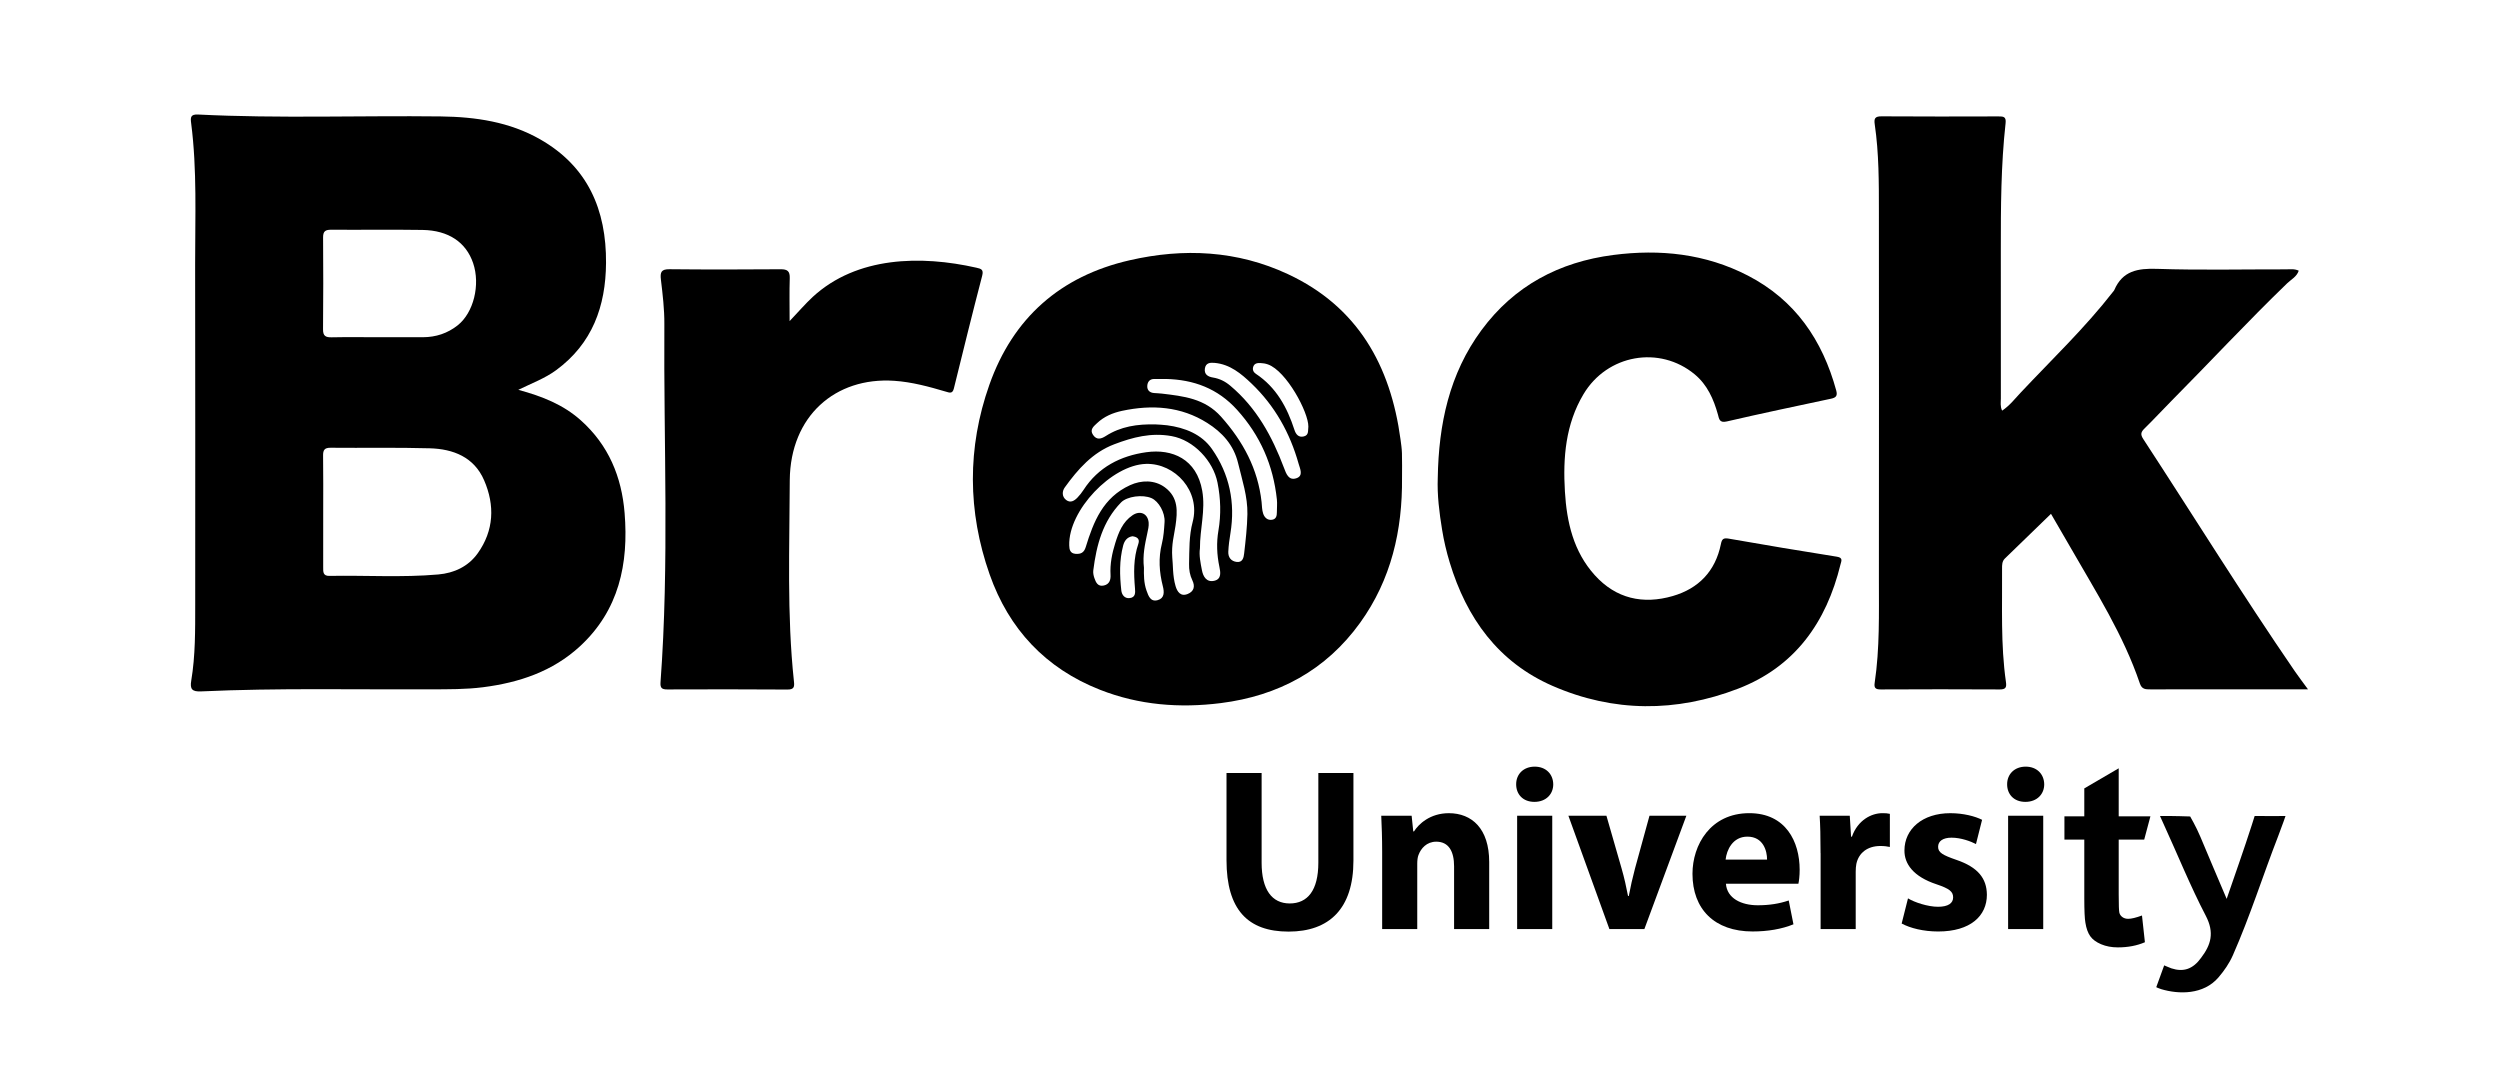
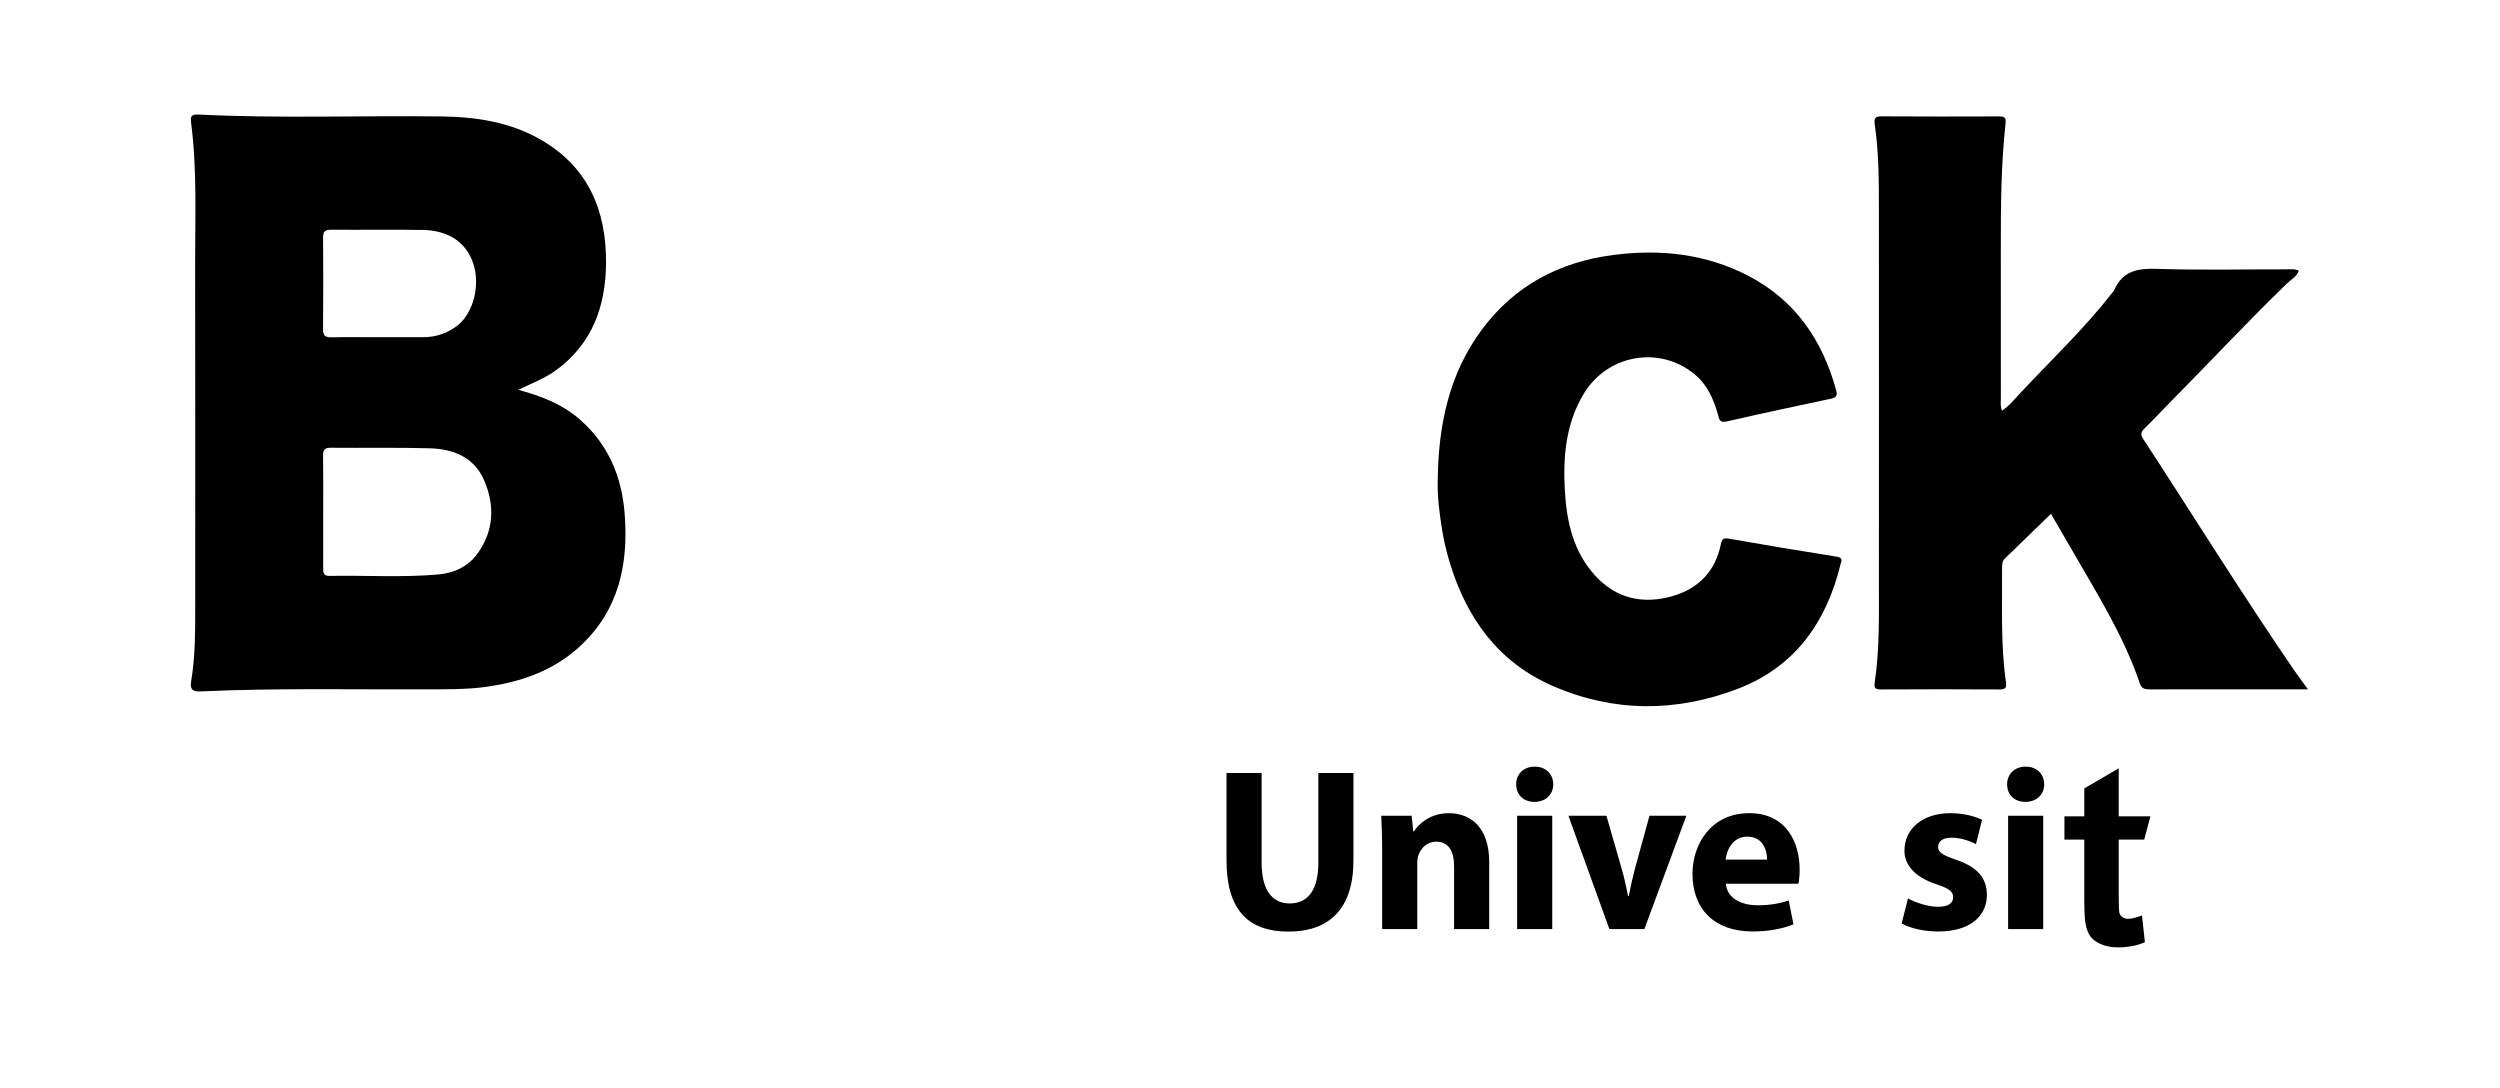
<svg xmlns="http://www.w3.org/2000/svg" width="131" height="57" viewBox="0 0 131 57" fill="none">
  <g clip-path="url(#clip0_631_12125)">
    <path d="M32.73 26.888C32.577 24.981 31.886 23.32 30.433 22.024C29.517 21.205 28.418 20.767 27.159 20.427C27.883 20.075 28.559 19.824 29.14 19.398C31.037 18.006 31.74 16.053 31.756 13.78C31.776 10.993 30.801 8.728 28.308 7.303C26.7 6.384 24.923 6.124 23.101 6.101C18.862 6.05 14.621 6.213 10.383 6.001C9.975 5.98 9.979 6.162 10.016 6.453C10.332 8.909 10.221 11.377 10.225 13.842C10.237 19.792 10.229 25.743 10.229 31.693C10.228 33.02 10.241 34.35 10.021 35.665C9.946 36.113 10.065 36.251 10.539 36.229C14.553 36.045 18.571 36.139 22.588 36.122C23.498 36.117 24.407 36.127 25.311 36.011C27.203 35.769 28.963 35.184 30.392 33.864C32.435 31.977 32.944 29.544 32.73 26.888V26.888ZM16.93 12.442C16.927 12.114 17.054 12.036 17.356 12.038C18.951 12.049 20.547 12.024 22.143 12.049C23.504 12.071 24.42 12.696 24.791 13.784C25.179 14.924 24.817 16.387 23.982 17.047C23.45 17.468 22.841 17.667 22.169 17.67C21.38 17.675 20.591 17.67 19.801 17.67C19.012 17.67 18.189 17.658 17.382 17.675C17.064 17.682 16.922 17.608 16.927 17.25C16.943 15.648 16.942 14.044 16.93 12.441V12.442ZM25.034 28.991C24.539 29.686 23.794 30.029 22.967 30.102C21.068 30.269 19.163 30.141 17.261 30.177C16.918 30.184 16.934 29.96 16.935 29.726C16.938 28.761 16.936 27.797 16.936 26.832C16.935 25.85 16.945 24.868 16.93 23.885C16.924 23.582 17.002 23.459 17.328 23.462C19.06 23.479 20.793 23.442 22.523 23.491C23.751 23.526 24.842 23.949 25.369 25.17C25.936 26.481 25.884 27.797 25.034 28.991V28.991Z" fill="black" />
    <path d="M107.474 26.922C106.65 27.719 105.85 28.493 105.053 29.269C104.905 29.414 104.907 29.61 104.908 29.803C104.924 31.783 104.829 33.77 105.112 35.74C105.154 36.029 105.091 36.128 104.782 36.127C102.704 36.115 100.628 36.116 98.55 36.127C98.269 36.128 98.192 36.043 98.234 35.772C98.502 33.974 98.453 32.161 98.454 30.353C98.46 23.938 98.459 17.523 98.454 11.107C98.454 9.573 98.459 8.037 98.236 6.515C98.19 6.205 98.253 6.094 98.592 6.096C100.635 6.11 102.678 6.106 104.721 6.1C104.974 6.1 105.131 6.106 105.093 6.453C104.85 8.649 104.842 10.856 104.843 13.063C104.844 15.667 104.843 18.271 104.845 20.875C104.845 21.078 104.803 21.287 104.91 21.518C105.307 21.256 105.585 20.89 105.894 20.562C107.528 18.825 109.257 17.175 110.726 15.286C110.746 15.259 110.774 15.234 110.787 15.203C111.22 14.187 112.02 14.054 113.031 14.088C115.277 14.163 117.527 14.11 119.777 14.114C119.997 14.114 120.223 14.075 120.454 14.184C120.35 14.502 120.056 14.644 119.845 14.847C117.77 16.851 115.807 18.966 113.777 21.014C113.306 21.489 112.853 21.983 112.375 22.45C112.184 22.637 112.146 22.759 112.308 23.007C114.957 27.062 117.509 31.183 120.251 35.176C120.451 35.467 120.667 35.748 120.939 36.121C120.491 36.121 120.14 36.121 119.789 36.121C117.42 36.121 115.051 36.118 112.682 36.123C112.434 36.123 112.235 36.126 112.13 35.818C111.268 33.271 109.831 31.02 108.507 28.71C108.159 28.103 107.806 27.5 107.472 26.925L107.474 26.922Z" fill="black" />
-     <path d="M73.462 23.745C73.455 23.505 73.419 23.264 73.387 23.026C72.865 19.147 71.139 16.069 67.49 14.366C64.829 13.123 62.028 12.988 59.193 13.638C55.569 14.468 53.083 16.651 51.841 20.168C50.678 23.462 50.7 26.803 51.855 30.093C52.863 32.965 54.792 35.024 57.643 36.145C59.683 36.948 61.81 37.114 63.966 36.843C66.978 36.464 69.473 35.128 71.272 32.63C72.9 30.369 73.492 27.786 73.466 25.038C73.466 24.606 73.475 24.175 73.462 23.745V23.745ZM59.651 28.49C59.386 29.257 59.407 30.038 59.473 30.827C59.493 31.055 59.505 31.304 59.198 31.34C58.921 31.373 58.78 31.157 58.756 30.935C58.67 30.151 58.649 29.363 58.853 28.59C58.917 28.351 59.045 28.149 59.336 28.1C59.553 28.126 59.743 28.22 59.651 28.49V28.49ZM61.023 27.354C60.999 27.731 60.975 28.115 60.884 28.48C60.694 29.238 60.743 29.98 60.934 30.724C61.013 31.03 61.018 31.349 60.665 31.447C60.295 31.551 60.183 31.246 60.079 30.951C59.931 30.536 59.937 30.11 59.943 29.751C59.866 29.089 59.996 28.518 60.118 27.946C60.157 27.762 60.206 27.57 60.19 27.387C60.148 26.908 59.743 26.73 59.346 26.998C58.827 27.347 58.614 27.898 58.44 28.457C58.271 28.996 58.16 29.55 58.192 30.124C58.206 30.377 58.138 30.614 57.844 30.68C57.526 30.753 57.424 30.518 57.344 30.287C57.3 30.16 57.272 30.014 57.289 29.883C57.455 28.567 57.782 27.314 58.744 26.327C59.054 26.009 59.875 25.898 60.342 26.104C60.718 26.271 61.054 26.86 61.023 27.354V27.354ZM62.478 30.406C62.636 30.731 62.56 30.994 62.234 31.125C61.864 31.275 61.687 31.007 61.6 30.713C61.438 30.165 61.472 29.589 61.427 29.212C61.377 28.52 61.527 28.039 61.597 27.546C61.702 26.806 61.758 26.069 61.041 25.538C60.503 25.139 59.803 25.153 59.215 25.423C57.801 26.068 57.302 27.331 56.891 28.671C56.802 28.96 56.634 29.043 56.356 29.021C56.069 28.997 56.033 28.788 56.028 28.582C55.973 26.742 58.261 24.356 60.052 24.308C61.574 24.266 62.924 25.74 62.495 27.353C62.302 28.076 62.324 28.817 62.307 29.554C62.3 29.848 62.348 30.139 62.478 30.406V30.406ZM63.636 30.431C63.227 30.53 63.044 30.217 62.98 29.875C62.906 29.49 62.824 29.097 62.877 28.734C62.875 27.704 63.174 26.738 62.998 25.72C62.707 24.048 61.426 23.507 60.067 23.696C58.728 23.882 57.552 24.473 56.777 25.672C56.685 25.815 56.576 25.952 56.459 26.074C56.293 26.246 56.09 26.369 55.867 26.2C55.633 26.022 55.655 25.735 55.792 25.544C56.48 24.59 57.245 23.713 58.387 23.28C59.356 22.912 60.314 22.658 61.391 22.852C62.56 23.063 63.573 24.158 63.798 25.292C63.965 26.13 63.989 26.962 63.845 27.804C63.737 28.438 63.763 29.069 63.896 29.703C63.953 29.973 64.02 30.338 63.636 30.431V30.431ZM65.194 28.995C65.171 29.202 65.124 29.481 64.809 29.446C64.512 29.413 64.35 29.206 64.363 28.911C64.377 28.586 64.422 28.261 64.475 27.939C64.736 26.338 64.426 24.84 63.506 23.527C62.966 22.754 62.093 22.409 61.159 22.285C60.938 22.256 60.714 22.25 60.57 22.24C59.587 22.212 58.719 22.35 57.941 22.848C57.69 23.009 57.463 23.064 57.275 22.788C57.083 22.506 57.316 22.336 57.483 22.176C57.851 21.824 58.309 21.633 58.801 21.527C60.364 21.194 61.886 21.293 63.261 22.163C64.03 22.649 64.643 23.302 64.875 24.265C65.087 25.151 65.381 26.02 65.364 26.94C65.351 27.626 65.272 28.312 65.194 28.995V28.995ZM66.908 26.842C66.909 27.029 66.872 27.2 66.659 27.235C66.415 27.275 66.259 27.116 66.191 26.916C66.126 26.726 66.128 26.51 66.107 26.306C65.916 24.568 65.138 23.13 63.986 21.837C63.131 20.877 62.013 20.76 60.874 20.624C60.738 20.607 60.6 20.607 60.464 20.594C60.241 20.575 60.107 20.444 60.117 20.225C60.127 20.023 60.233 19.862 60.47 19.859C60.676 19.855 60.881 19.858 61.087 19.858C62.545 19.89 63.806 20.352 64.822 21.475C66.04 22.821 66.719 24.382 66.909 26.175C66.932 26.395 66.907 26.619 66.908 26.842V26.842ZM67.928 25.061C67.526 25.193 67.4 24.833 67.279 24.511C66.662 22.869 65.839 21.363 64.469 20.213C64.194 19.981 63.905 19.84 63.558 19.782C63.299 19.74 63.09 19.62 63.136 19.308C63.182 19.014 63.408 18.991 63.647 19.015C64.453 19.088 65.036 19.579 65.581 20.099C66.798 21.262 67.595 22.685 68.048 24.303C68.121 24.562 68.314 24.934 67.928 25.061V25.061ZM68.322 22.868C68.043 22.939 67.903 22.755 67.83 22.53C67.446 21.344 66.874 20.293 65.802 19.584C65.681 19.504 65.62 19.373 65.668 19.222C65.726 19.041 65.879 19.017 66.042 19.023C66.178 19.027 66.307 19.049 66.441 19.096C67.406 19.437 68.571 21.605 68.558 22.357C68.528 22.55 68.6 22.798 68.322 22.868V22.868Z" fill="black" />
    <path d="M75.339 25.032C75.386 22.241 75.937 19.593 77.63 17.299C79.35 14.969 81.706 13.727 84.534 13.361C86.984 13.044 89.365 13.291 91.593 14.443C94.064 15.721 95.497 17.818 96.219 20.464C96.293 20.736 96.21 20.836 95.952 20.891C94.127 21.28 92.299 21.663 90.48 22.085C90.092 22.175 90.081 21.944 90.02 21.724C89.795 20.915 89.464 20.166 88.804 19.617C86.963 18.089 84.217 18.57 82.973 20.659C82.037 22.23 81.894 23.977 82.001 25.754C82.097 27.363 82.448 28.902 83.566 30.139C84.681 31.374 86.096 31.682 87.649 31.233C89.005 30.842 89.885 29.932 90.174 28.514C90.225 28.26 90.294 28.173 90.577 28.223C92.468 28.554 94.362 28.872 96.258 29.172C96.591 29.225 96.483 29.41 96.443 29.573C95.701 32.616 94.049 34.944 91.073 36.088C87.836 37.332 84.552 37.336 81.353 35.94C78.508 34.698 76.846 32.389 75.963 29.467C75.794 28.909 75.659 28.335 75.566 27.759C75.419 26.857 75.303 25.95 75.339 25.03V25.032Z" fill="black" />
-     <path d="M41.375 16.826C41.839 16.339 42.194 15.923 42.593 15.553C44.903 13.431 48.263 13.372 51.161 14.027C51.407 14.085 51.553 14.116 51.466 14.45C50.955 16.413 50.468 18.383 49.983 20.354C49.911 20.646 49.761 20.58 49.562 20.522C48.675 20.26 47.786 20.016 46.853 19.954C43.767 19.748 41.416 21.804 41.384 25.154C41.374 28.667 41.228 32.199 41.602 35.7C41.636 35.996 41.609 36.135 41.255 36.132C39.16 36.117 37.065 36.119 34.971 36.127C34.686 36.127 34.588 36.058 34.611 35.749C35.074 29.496 34.77 23.234 34.812 16.976C34.817 16.203 34.724 15.427 34.632 14.658C34.586 14.265 34.642 14.102 35.087 14.107C37.026 14.128 38.967 14.123 40.908 14.109C41.261 14.107 41.395 14.21 41.383 14.577C41.36 15.292 41.376 16.009 41.376 16.828L41.375 16.826Z" fill="black" />
-     <path d="M116.677 47.103C117.146 45.738 117.584 44.507 117.983 43.266C118.101 42.899 118.144 42.758 118.144 42.758C118.63 42.769 119.761 42.758 119.761 42.758C119.761 42.758 119.606 43.22 119.381 43.802C118.573 45.881 117.904 48.013 117.002 50.056C116.814 50.483 116.552 50.859 116.248 51.216C115.461 52.134 114.167 52.108 113.244 51.831C113.12 51.796 112.988 51.728 112.988 51.728L113.403 50.585C113.403 50.585 113.588 50.668 113.78 50.741C114.415 50.949 114.913 50.783 115.341 50.185C115.853 49.51 116.046 48.877 115.585 47.99C114.769 46.425 114.108 44.779 113.37 43.172C113.233 42.874 113.183 42.758 113.183 42.758C113.827 42.749 114.765 42.783 114.765 42.783C114.765 42.783 115.08 43.321 115.302 43.853C115.736 44.895 116.181 45.932 116.678 47.103H116.677Z" fill="black" />
    <path d="M112.682 42.776L112.356 43.996H111.02V46.854C111.02 47.412 111.032 47.735 111.055 47.828C111.078 47.92 111.132 47.996 111.215 48.056C111.297 48.116 111.399 48.146 111.518 48.146C111.684 48.146 111.925 48.088 112.24 47.972L112.393 49.373C111.976 49.553 111.503 49.643 110.974 49.643C110.65 49.643 110.359 49.588 110.099 49.479C109.839 49.369 109.649 49.228 109.527 49.055C109.405 48.881 109.322 48.647 109.275 48.351C109.237 48.141 109.217 47.718 109.217 47.08V43.996H108.176V42.776H109.217V41.312L111.02 40.259V42.777H112.682V42.776Z" fill="black" />
    <path d="M66.109 40.506V45.208C66.109 46.621 66.65 47.341 67.583 47.341C68.517 47.341 69.081 46.656 69.081 45.208V40.506H70.92V45.094C70.92 47.617 69.651 48.816 67.521 48.816C65.391 48.816 64.269 47.671 64.269 45.073V40.506H66.109V40.506Z" fill="black" />
    <path d="M72.425 44.641C72.425 43.902 72.402 43.277 72.377 42.745H73.97L74.055 43.567H74.093C74.331 43.185 74.932 42.611 75.919 42.611C77.126 42.611 78.034 43.42 78.034 45.168V48.682H76.194V45.392C76.194 44.627 75.922 44.104 75.26 44.104C74.755 44.104 74.456 44.46 74.329 44.801C74.282 44.917 74.264 45.093 74.264 45.257V48.684H72.425V44.642V44.641Z" fill="black" />
    <path d="M81.39 41.096C81.392 41.61 81.015 42.018 80.403 42.018C79.791 42.018 79.445 41.61 79.447 41.096C79.445 40.569 79.83 40.172 80.419 40.172C81.008 40.172 81.384 40.566 81.39 41.096ZM79.498 48.682V42.744H81.338V48.682H79.498Z" fill="black" />
    <path d="M84.177 42.745L84.971 45.506C85.115 46.006 85.217 46.475 85.309 46.95H85.349C85.44 46.46 85.541 46.016 85.675 45.506L86.433 42.745H88.365L86.165 48.683H84.332L82.184 42.745H84.177Z" fill="black" />
    <path d="M90.438 46.306C90.493 47.072 91.246 47.436 92.104 47.436C92.725 47.436 93.234 47.352 93.729 47.185L93.977 48.434C93.366 48.684 92.629 48.809 91.836 48.809C89.835 48.809 88.686 47.638 88.686 45.787C88.686 44.279 89.622 42.61 91.663 42.61C93.578 42.61 94.302 44.106 94.302 45.575C94.302 45.897 94.268 46.17 94.236 46.306H90.438V46.306ZM92.594 45.042C92.597 44.598 92.4 43.84 91.563 43.84C90.787 43.84 90.473 44.552 90.422 45.042H92.593H92.594Z" fill="black" />
-     <path d="M95.397 44.702C95.397 43.83 95.382 43.256 95.35 42.744H96.928L96.996 43.843H97.041C97.345 42.974 98.063 42.61 98.636 42.61C98.806 42.61 98.892 42.615 99.029 42.645V44.381C98.886 44.351 98.739 44.33 98.532 44.33C97.857 44.33 97.396 44.689 97.273 45.267C97.25 45.384 97.239 45.529 97.239 45.678V48.683H95.4V44.703L95.397 44.702Z" fill="black" />
    <path d="M99.977 47.073C100.312 47.28 101.017 47.515 101.552 47.515C102.087 47.515 102.344 47.327 102.344 47.024C102.344 46.721 102.156 46.567 101.477 46.338C100.249 45.933 99.787 45.261 99.793 44.564C99.793 43.448 100.729 42.611 102.196 42.611C102.887 42.611 103.499 42.774 103.861 42.958L103.541 44.229C103.276 44.09 102.76 43.894 102.261 43.894C101.813 43.894 101.557 44.073 101.557 44.373C101.557 44.672 101.792 44.807 102.515 45.057C103.636 45.44 104.105 46.02 104.113 46.885C104.113 47.993 103.253 48.81 101.56 48.81C100.79 48.81 100.098 48.636 99.647 48.393L99.979 47.074L99.977 47.073Z" fill="black" />
    <path d="M107.117 41.096C107.119 41.61 106.742 42.018 106.13 42.018C105.517 42.018 105.172 41.61 105.174 41.096C105.172 40.569 105.557 40.172 106.146 40.172C106.735 40.172 107.11 40.566 107.117 41.096ZM105.225 48.682V42.744H107.065V48.682H105.225Z" fill="black" />
  </g>
  <defs>
    <clipPath id="clip0_631_12125">
      <rect width="110.941" height="46" fill="white" transform="translate(10 6)" />
    </clipPath>
  </defs>
</svg>